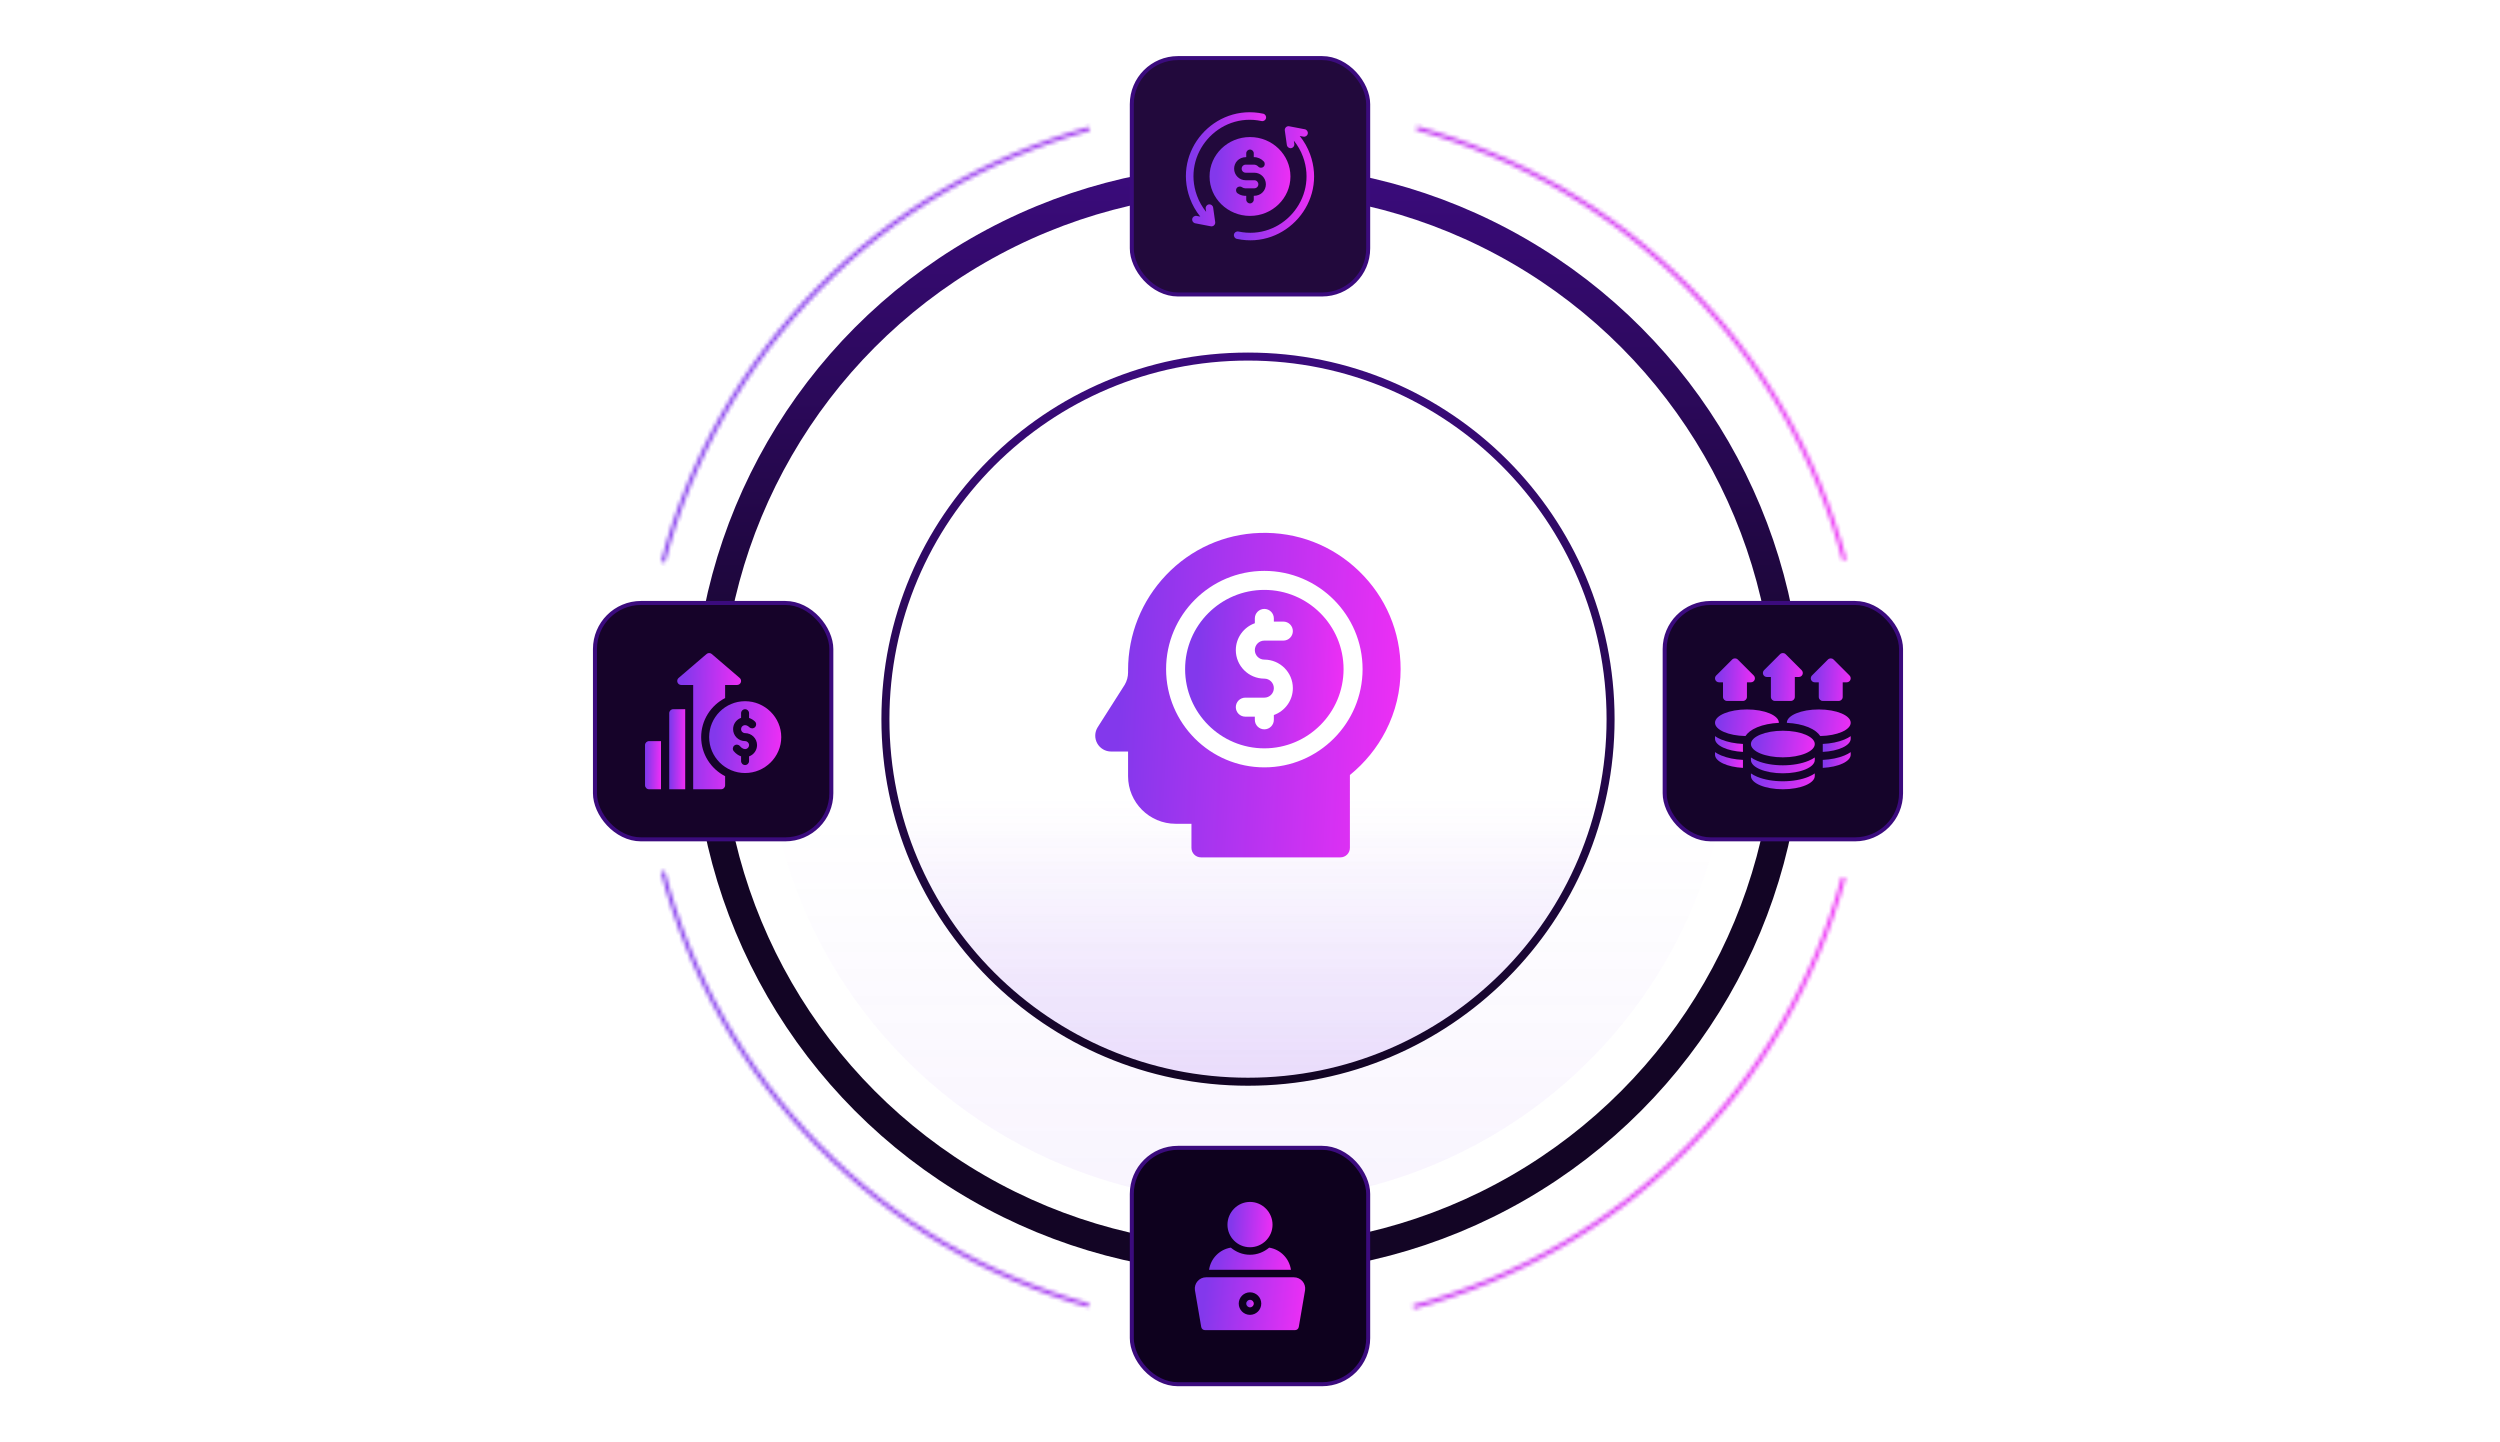
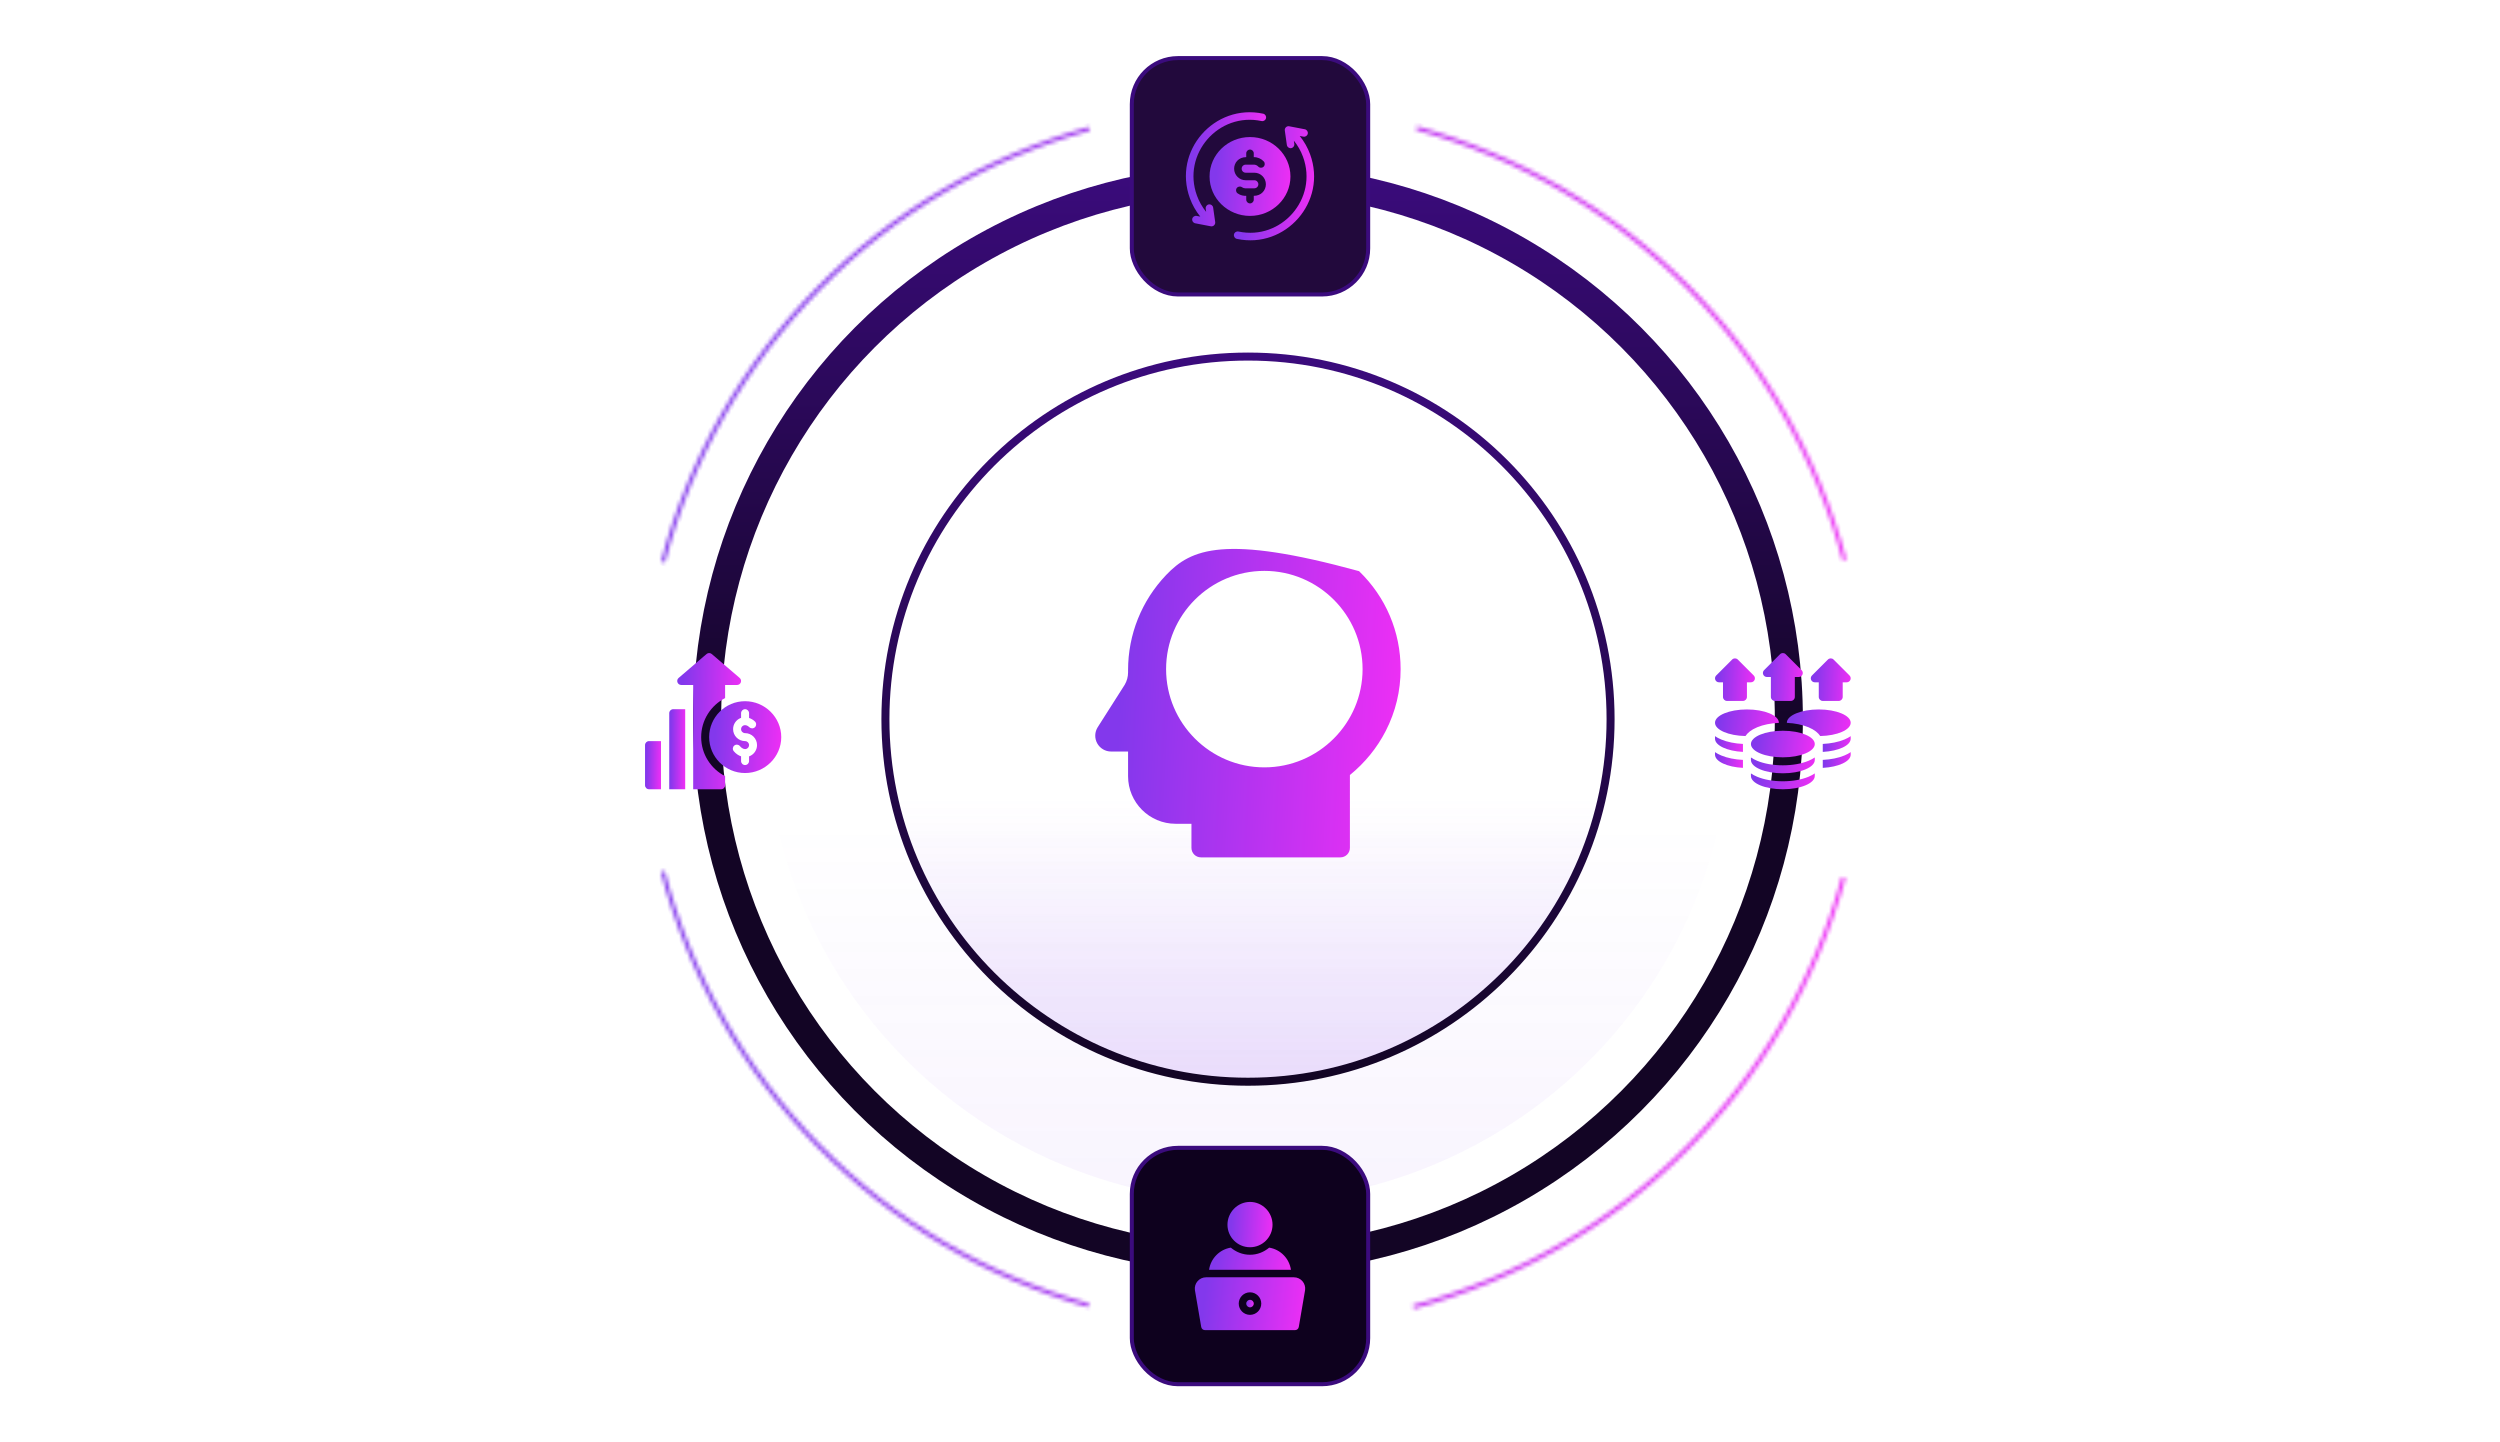
<svg xmlns="http://www.w3.org/2000/svg" width="624" height="360" viewBox="0 0 624 360" fill="none">
  <circle cx="311.5" cy="179.5" r="135" stroke="url(#paint0_linear_184_930)" stroke-width="7" />
  <circle cx="311.5" cy="179.5" r="120.5" fill="url(#paint1_linear_184_930)" fill-opacity="0.37" />
  <circle cx="311.5" cy="179.5" r="90.5" fill="url(#paint2_linear_184_930)" stroke="url(#paint3_linear_184_930)" stroke-width="2" />
-   <rect x="148.5" y="150.5" width="59" height="59" rx="11.5" fill="#160329" stroke="url(#paint4_linear_184_930)" />
  <g clip-path="url(#clip0_184_930)">
    <path d="M185.969 175.02C181.025 175.02 177.004 179.041 177.004 183.984C177.004 188.928 181.025 192.949 185.969 192.949C190.912 192.949 195 188.928 195 183.984C195 179.041 190.912 175.02 185.969 175.02ZM186.991 188.785C186.982 188.788 186.973 188.787 186.965 188.79V189.961C186.965 190.512 186.519 190.957 185.969 190.957C185.418 190.957 184.972 190.512 184.972 189.961V188.783C184.316 188.561 183.688 188.141 183.15 187.5C182.796 187.079 182.851 186.45 183.273 186.097C183.694 185.743 184.325 185.798 184.676 186.22C185.203 186.847 185.799 187.096 186.309 186.913C186.701 186.77 186.965 186.394 186.965 185.977C186.965 185.427 186.518 184.981 185.969 184.981C184.321 184.981 182.98 183.64 182.98 181.992C182.98 180.789 183.696 179.708 184.804 179.24C184.859 179.216 184.917 179.218 184.973 179.198V178.008C184.973 177.457 185.418 177.012 185.969 177.012C186.519 177.012 186.965 177.457 186.965 178.008V179.2C187.48 179.374 187.983 179.651 188.433 180.086C188.827 180.468 188.837 181.098 188.454 181.494C188.072 181.889 187.44 181.898 187.045 181.516C186.561 181.046 186.025 180.884 185.581 181.074C185.212 181.231 184.972 181.591 184.972 181.992C184.972 182.542 185.419 182.989 185.969 182.989C187.616 182.989 188.957 184.329 188.957 185.977C188.957 187.229 188.167 188.357 186.991 188.785Z" fill="url(#paint5_linear_184_930)" />
    <path d="M161.997 184.981C161.446 184.981 161 185.426 161 185.977V196.004C161 196.555 161.446 197 161.997 197H164.985V184.981H161.997Z" fill="url(#paint6_linear_184_930)" />
    <path d="M184.624 169.217L177.652 163.241C177.28 162.92 176.727 162.92 176.356 163.241L169.383 169.217C169.066 169.488 168.952 169.927 169.097 170.318C169.241 170.709 169.614 170.969 170.031 170.969H173.019C173.019 179.581 173.019 188.388 173.019 197C175.585 197 177.359 197 179.992 197C180.543 197 180.988 196.555 180.988 196.004V193.732C177.446 191.915 175.012 188.232 175.012 183.985C175.012 179.737 177.446 176.055 180.988 174.237V170.969H183.976C184.394 170.969 184.766 170.71 184.91 170.318C185.055 169.927 184.941 169.488 184.624 169.217Z" fill="url(#paint7_linear_184_930)" />
    <path d="M168.039 177.012C167.488 177.012 167.043 177.457 167.043 178.008V184.981V197C168.498 197 169.615 197 171.027 197V177.012H168.039Z" fill="url(#paint8_linear_184_930)" />
  </g>
-   <rect x="415.5" y="150.5" width="59" height="59" rx="11.5" fill="#15042A" stroke="url(#paint9_linear_184_930)" />
  <g clip-path="url(#clip1_184_930)">
    <path d="M445 189.031C449.401 189.031 452.969 187.545 452.969 185.711C452.969 183.877 449.401 182.391 445 182.391C440.599 182.391 437.031 183.877 437.031 185.711C437.031 187.545 440.599 189.031 445 189.031Z" fill="url(#paint10_linear_184_930)" />
    <path d="M445 195.008C442.614 195.008 440.341 194.608 438.599 193.882C437.975 193.622 437.459 193.338 437.031 193.042V193.68C437.031 195.513 440.599 197 445 197C449.401 197 452.969 195.513 452.969 193.68V193.042C452.541 193.338 452.025 193.622 451.401 193.882C449.659 194.608 447.386 195.008 445 195.008Z" fill="url(#paint11_linear_184_930)" />
    <path d="M445 191.023C442.614 191.023 440.341 190.624 438.599 189.898C437.975 189.638 437.459 189.354 437.031 189.058V189.695C437.031 191.529 440.599 193.016 445 193.016C449.401 193.016 452.969 191.529 452.969 189.695V189.058C452.541 189.354 452.025 189.638 451.401 189.898C449.659 190.624 447.386 191.023 445 191.023Z" fill="url(#paint12_linear_184_930)" />
    <path d="M444.003 180.423C444.003 180.415 444.004 180.407 444.004 180.398C444.004 178.565 440.436 177.078 436.035 177.078C431.634 177.078 428.066 178.565 428.066 180.398C428.066 182.18 431.435 183.634 435.663 183.715C436.167 182.958 437.056 182.167 438.599 181.524C440.097 180.9 441.987 180.518 444.003 180.423Z" fill="url(#paint13_linear_184_930)" />
    <path d="M428.066 187.73V188.367C428.066 190.06 431.108 191.457 435.039 191.662V189.671C433.023 189.576 431.132 189.194 429.634 188.57C429.011 188.31 428.494 188.026 428.066 187.73Z" fill="url(#paint14_linear_184_930)" />
    <path d="M435.039 185.687C433.023 185.591 431.132 185.209 429.634 184.585C429.011 184.325 428.494 184.041 428.066 183.745V184.383C428.066 186.076 431.108 187.473 435.039 187.677V185.777L435.04 185.778C435.039 185.755 435.039 185.733 435.039 185.711C435.039 185.703 435.039 185.695 435.039 185.687Z" fill="url(#paint15_linear_184_930)" />
    <path d="M441.016 168.977H442.012V173.957C442.012 174.507 442.458 174.953 443.008 174.953H446.992C447.542 174.953 447.988 174.507 447.988 173.957V168.977H448.984C449.387 168.977 449.75 168.734 449.905 168.362C450.059 167.989 449.974 167.561 449.689 167.276L445.704 163.292C445.315 162.903 444.685 162.903 444.296 163.292L440.311 167.276C440.026 167.561 439.941 167.989 440.095 168.362C440.25 168.734 440.613 168.977 441.016 168.977Z" fill="url(#paint16_linear_184_930)" />
    <path d="M429.063 170.305H430.059V173.957C430.059 174.507 430.505 174.953 431.055 174.953H435.039C435.589 174.953 436.035 174.507 436.035 173.957V170.305H437.031C437.434 170.305 437.797 170.062 437.952 169.69C438.106 169.318 438.02 168.889 437.736 168.604L433.751 164.62C433.362 164.231 432.732 164.231 432.343 164.62L428.358 168.604C428.073 168.889 427.988 169.317 428.142 169.69C428.296 170.062 428.66 170.305 429.063 170.305Z" fill="url(#paint17_linear_184_930)" />
    <path d="M452.969 170.305H453.965V173.957C453.965 174.507 454.411 174.953 454.961 174.953H458.945C459.495 174.953 459.941 174.507 459.941 173.957V170.305H460.938C461.34 170.305 461.704 170.062 461.858 169.69C462.012 169.318 461.927 168.889 461.642 168.604L457.657 164.62C457.269 164.231 456.638 164.231 456.249 164.62L452.264 168.604C451.98 168.889 451.894 169.317 452.048 169.69C452.203 170.062 452.566 170.305 452.969 170.305Z" fill="url(#paint18_linear_184_930)" />
    <path d="M461.934 180.398C461.934 178.565 458.366 177.078 453.965 177.078C449.564 177.078 445.996 178.565 445.996 180.398C445.996 180.407 445.997 180.415 445.997 180.423C448.013 180.518 449.903 180.9 451.401 181.524C452.944 182.167 453.833 182.958 454.337 183.715C458.565 183.634 461.934 182.18 461.934 180.398Z" fill="url(#paint19_linear_184_930)" />
    <path d="M454.961 189.671V191.662C458.892 191.457 461.934 190.06 461.934 188.367V187.73C461.506 188.026 460.989 188.31 460.366 188.57C458.868 189.194 456.977 189.576 454.961 189.671Z" fill="url(#paint20_linear_184_930)" />
    <path d="M454.961 185.687C454.961 185.695 454.961 185.703 454.961 185.711C454.961 185.733 454.961 185.755 454.96 185.778L454.961 185.777V187.677C458.892 187.473 461.934 186.076 461.934 184.383V183.745C461.506 184.041 460.99 184.325 460.366 184.585C458.868 185.209 456.978 185.591 454.961 185.687Z" fill="url(#paint21_linear_184_930)" />
  </g>
  <rect x="282.5" y="14.5" width="59" height="59" rx="11.5" fill="#22093C" stroke="url(#paint22_linear_184_930)" />
  <g clip-path="url(#clip2_184_930)">
    <path d="M322.095 44.049C322.095 38.623 317.566 34.209 312 34.209C306.433 34.209 301.904 38.623 301.904 44.049C301.904 49.475 306.433 53.89 312 53.89C317.566 53.89 322.095 49.475 322.095 44.049ZM311.06 49.831V48.882C310.386 48.882 309.718 48.826 308.916 48.268C308.489 47.972 308.384 47.386 308.68 46.96C308.977 46.534 309.562 46.428 309.988 46.724C310.242 46.901 310.533 46.999 310.807 47.002H313.067C313.072 47.002 313.076 47.002 313.081 47.002C313.628 47.002 314.084 46.558 314.084 45.996C314.084 45.441 313.634 44.989 313.081 44.989H310.919C309.329 44.989 308.036 43.695 308.036 42.103C308.036 40.642 309.143 39.217 311.06 39.217V38.269C311.06 37.75 311.481 37.329 312 37.329C312.519 37.329 312.94 37.75 312.94 38.269V39.217C313.952 39.217 314.815 39.635 315.428 40.291C315.783 40.67 315.763 41.264 315.384 41.619C315.005 41.974 314.41 41.954 314.056 41.575C313.775 41.275 313.392 41.1 313.004 41.097H310.918C310.366 41.097 309.916 41.547 309.916 42.103C309.916 42.658 310.366 43.109 310.919 43.109H313.082C314.67 43.109 315.963 44.404 315.963 45.996C315.963 47.472 314.841 48.882 312.94 48.882V49.831C312.94 50.349 312.519 50.77 312 50.77C311.481 50.77 311.06 50.349 311.06 49.831Z" fill="url(#paint23_linear_184_930)" />
    <path d="M303.313 55.427L302.802 51.816C302.73 51.302 302.254 50.943 301.74 51.017C301.226 51.09 300.868 51.566 300.941 52.079L301.056 52.888C300.08 51.684 299.303 50.318 298.765 48.846C294.955 38.43 304.156 27.924 314.884 30.212C315.391 30.32 315.891 29.997 315.999 29.489C316.107 28.981 315.784 28.482 315.276 28.374C303.162 25.789 292.655 37.614 296.999 49.492C297.608 51.157 298.486 52.702 299.589 54.065L298.681 53.89C298.171 53.792 297.679 54.126 297.581 54.636C297.483 55.146 297.817 55.638 298.327 55.736L302.125 56.466C302.797 56.656 303.406 56.081 303.313 55.427Z" fill="url(#paint24_linear_184_930)" />
    <path d="M327.001 38.508C326.392 36.843 325.514 35.298 324.41 33.935L325.319 34.11C325.828 34.207 326.321 33.874 326.419 33.364C326.517 32.854 326.183 32.362 325.673 32.264L321.874 31.534C321.199 31.344 320.594 31.923 320.687 32.573L321.198 36.184C321.271 36.699 321.748 37.056 322.26 36.983C322.774 36.91 323.131 36.434 323.059 35.92L322.944 35.112C323.92 36.316 324.697 37.682 325.235 39.153C329.045 49.57 319.845 60.077 309.116 57.788C308.609 57.679 308.109 58.003 308.001 58.511C307.893 59.019 308.216 59.518 308.724 59.626C320.838 62.211 331.345 50.386 327.001 38.508Z" fill="url(#paint25_linear_184_930)" />
  </g>
  <rect x="282.5" y="286.5" width="59" height="59" rx="11.5" fill="#0E011E" stroke="url(#paint26_linear_184_930)" />
  <path d="M312 300C308.898 300 306.375 302.586 306.375 305.688C306.375 308.789 308.898 311.312 312 311.312C315.102 311.312 317.625 308.789 317.625 305.688C317.625 302.586 315.102 300 312 300Z" fill="url(#paint27_linear_184_930)" />
  <path d="M312 324.438C311.483 324.438 311.062 324.858 311.062 325.375C311.062 325.892 311.483 326.312 312 326.312C312.517 326.312 312.938 325.892 312.938 325.375C312.938 324.858 312.517 324.438 312 324.438Z" fill="url(#paint28_linear_184_930)" />
  <path d="M325.087 319.782C324.553 319.166 323.779 318.812 322.963 318.812H301.037C300.221 318.812 299.447 319.166 298.913 319.782C298.378 320.398 298.137 321.215 298.252 322.023L299.822 331.195C299.888 331.657 300.283 332 300.75 332H323.25C323.717 332 324.112 331.657 324.178 331.195L325.748 322.023C325.863 321.215 325.622 320.398 325.087 319.782ZM312 328.188C310.449 328.188 309.187 326.926 309.187 325.375C309.187 323.824 310.449 322.562 312 322.562C313.551 322.562 314.812 323.824 314.812 325.375C314.812 326.926 313.551 328.188 312 328.188Z" fill="url(#paint29_linear_184_930)" />
  <path d="M316.791 311.409C315.488 312.502 313.83 313.188 312 313.188C310.169 313.188 308.512 312.502 307.209 311.409C304.398 311.863 302.192 314.108 301.782 316.938H322.218C321.808 314.108 319.602 311.863 316.791 311.409Z" fill="url(#paint30_linear_184_930)" />
-   <path d="M339.223 142.562C332.539 136.097 323.729 132.71 314.416 133.02C305.546 133.316 297.263 137.035 291.093 143.493C284.949 149.925 281.565 158.369 281.565 167.268V167.843C281.565 168.931 281.272 169.999 280.717 170.934L273.992 181.502C273.217 182.72 273.167 184.263 273.861 185.528C274.556 186.794 275.885 187.58 277.328 187.58H281.566V193.75C281.566 200.293 286.889 205.615 293.431 205.615H297.386V211.627C297.386 212.938 298.448 214 299.759 214H334.563C335.874 214 336.936 212.938 336.936 211.627L336.937 193.44C340.642 190.441 343.72 186.661 345.881 182.443C348.344 177.637 349.593 172.446 349.593 167.014C349.593 157.713 345.91 149.029 339.223 142.562ZM315.579 191.535C302.058 191.535 291.057 180.535 291.057 167.014C291.057 153.493 302.058 142.492 315.579 142.492C329.1 142.492 340.1 153.493 340.1 167.014C340.1 180.535 329.1 191.535 315.579 191.535Z" fill="url(#paint31_linear_184_930)" />
-   <path d="M315.579 147.239C304.675 147.239 295.803 156.11 295.803 167.014C295.803 177.918 304.675 186.789 315.579 186.789C326.483 186.789 335.354 177.918 335.354 167.014C335.354 156.11 326.483 147.239 315.579 147.239ZM315.579 164.641C319.504 164.641 322.698 167.834 322.698 171.76C322.698 174.854 320.714 177.491 317.952 178.471V179.67C317.952 180.981 316.889 182.043 315.579 182.043C314.268 182.043 313.206 180.981 313.206 179.67V178.879H310.833C309.522 178.879 308.459 177.816 308.459 176.506C308.459 175.196 309.522 174.133 310.833 174.133H315.579C316.887 174.133 317.952 173.068 317.952 171.76C317.952 170.451 316.887 169.387 315.579 169.387C311.653 169.387 308.459 166.193 308.459 162.268C308.459 159.174 310.444 156.536 313.206 155.557V154.358C313.206 153.047 314.268 151.985 315.579 151.985C316.889 151.985 317.952 153.047 317.952 154.358V155.149H320.325C321.635 155.149 322.698 156.211 322.698 157.522C322.698 158.832 321.635 159.895 320.325 159.895H315.579C314.27 159.895 313.206 160.959 313.206 162.268C313.206 163.576 314.27 164.641 315.579 164.641Z" fill="url(#paint32_linear_184_930)" />
+   <path d="M339.223 142.562C305.546 133.316 297.263 137.035 291.093 143.493C284.949 149.925 281.565 158.369 281.565 167.268V167.843C281.565 168.931 281.272 169.999 280.717 170.934L273.992 181.502C273.217 182.72 273.167 184.263 273.861 185.528C274.556 186.794 275.885 187.58 277.328 187.58H281.566V193.75C281.566 200.293 286.889 205.615 293.431 205.615H297.386V211.627C297.386 212.938 298.448 214 299.759 214H334.563C335.874 214 336.936 212.938 336.936 211.627L336.937 193.44C340.642 190.441 343.72 186.661 345.881 182.443C348.344 177.637 349.593 172.446 349.593 167.014C349.593 157.713 345.91 149.029 339.223 142.562ZM315.579 191.535C302.058 191.535 291.057 180.535 291.057 167.014C291.057 153.493 302.058 142.492 315.579 142.492C329.1 142.492 340.1 153.493 340.1 167.014C340.1 180.535 329.1 191.535 315.579 191.535Z" fill="url(#paint31_linear_184_930)" />
  <mask id="path-33-inside-1_184_930" fill="white">
    <path d="M460.85 139.638C453.981 113.835 440.478 90.28 421.685 71.313C402.892 52.346 379.462 38.627 353.725 31.52L353.461 32.475C379.032 39.536 402.31 53.166 420.981 72.01C439.653 90.855 453.067 114.258 459.892 139.893L460.85 139.638Z" />
    <path d="M271.78 31.657C246.067 38.851 222.683 52.648 203.954 71.678C185.224 90.709 171.801 114.309 165.019 140.134L165.977 140.386C172.716 114.728 186.052 91.281 204.66 72.374C223.268 53.467 246.5 39.759 272.047 32.612L271.78 31.657Z" />
    <path d="M164.977 217.705C171.731 243.537 185.128 267.152 203.837 286.203C222.546 305.254 245.914 319.077 271.62 326.298L271.888 325.344C246.349 318.169 223.132 304.436 204.544 285.508C185.957 266.581 172.646 243.119 165.935 217.454L164.977 217.705Z" />
    <path d="M352.901 326.705C378.678 319.742 402.184 306.154 421.083 287.292C439.982 268.43 453.615 244.95 460.628 219.187L459.672 218.926C452.704 244.523 439.159 267.85 420.383 286.59C401.607 305.33 378.253 318.83 352.643 325.749L352.901 326.705Z" />
  </mask>
  <path d="M460.85 139.638L461.107 140.604L462.074 140.347L461.816 139.38L460.85 139.638ZM353.725 31.52L353.991 30.556L353.027 30.289L352.761 31.253L353.725 31.52ZM353.461 32.475L352.497 32.209L352.231 33.173L353.195 33.439L353.461 32.475ZM459.892 139.893L458.926 140.15L459.183 141.116L460.149 140.859L459.892 139.893ZM271.78 31.657L272.743 31.388L272.474 30.425L271.511 30.694L271.78 31.657ZM165.019 140.134L164.052 139.88L163.798 140.848L164.765 141.102L165.019 140.134ZM165.977 140.386L165.723 141.353L166.691 141.607L166.945 140.64L165.977 140.386ZM272.047 32.612L272.317 33.575L273.28 33.305L273.01 32.342L272.047 32.612ZM164.977 217.705L164.724 216.737L163.756 216.99L164.009 217.958L164.977 217.705ZM271.62 326.298L271.349 327.261L272.312 327.531L272.583 326.568L271.62 326.298ZM271.888 325.344L272.851 325.614L273.121 324.652L272.158 324.381L271.888 325.344ZM165.935 217.454L166.903 217.201L166.65 216.233L165.683 216.486L165.935 217.454ZM352.901 326.705L351.936 326.966L352.197 327.932L353.162 327.671L352.901 326.705ZM460.628 219.187L461.593 219.449L461.856 218.484L460.891 218.222L460.628 219.187ZM459.672 218.926L459.934 217.961L458.97 217.699L458.707 218.664L459.672 218.926ZM352.643 325.749L352.382 324.783L351.417 325.044L351.678 326.009L352.643 325.749ZM460.85 139.638L461.816 139.38C454.902 113.409 441.312 89.7 422.396 70.609L421.685 71.313L420.975 72.017C439.645 90.86 453.059 114.261 459.884 139.895L460.85 139.638ZM421.685 71.313L422.396 70.609C403.48 51.518 379.897 37.709 353.991 30.556L353.725 31.52L353.458 32.483C379.028 39.544 402.305 53.173 420.975 72.017L421.685 71.313ZM353.725 31.52L352.761 31.253L352.497 32.209L353.461 32.475L354.425 32.741L354.689 31.786L353.725 31.52ZM353.461 32.475L353.195 33.439C378.597 40.453 401.722 53.994 420.271 72.714L420.981 72.01L421.692 71.307C402.897 52.338 379.466 38.618 353.727 31.511L353.461 32.475ZM420.981 72.01L420.271 72.714C438.819 91.435 452.146 114.683 458.926 140.15L459.892 139.893L460.859 139.635C453.989 113.832 440.486 90.275 421.692 71.307L420.981 72.01ZM459.892 139.893L460.149 140.859L461.107 140.604L460.85 139.638L460.593 138.671L459.635 138.926L459.892 139.893ZM271.78 31.657L271.511 30.694C245.629 37.935 222.093 51.822 203.241 70.977L203.954 71.678L204.667 72.38C223.273 53.474 246.504 39.767 272.05 32.62L271.78 31.657ZM203.954 71.678L203.241 70.977C184.389 90.132 170.879 113.886 164.052 139.88L165.019 140.134L165.986 140.388C172.724 114.732 186.06 91.286 204.667 72.38L203.954 71.678ZM165.019 140.134L164.765 141.102L165.723 141.353L165.977 140.386L166.231 139.419L165.273 139.167L165.019 140.134ZM165.977 140.386L166.945 140.64C173.639 115.151 186.887 91.858 205.373 73.075L204.66 72.374L203.948 71.672C185.217 90.704 171.793 114.306 165.01 140.132L165.977 140.386ZM204.66 72.374L205.373 73.075C223.859 54.292 246.938 40.675 272.317 33.575L272.047 32.612L271.778 31.649C246.063 38.843 222.678 52.641 203.948 71.672L204.66 72.374ZM272.047 32.612L273.01 32.342L272.743 31.388L271.78 31.657L270.817 31.927L271.084 32.881L272.047 32.612ZM164.977 217.705L164.009 217.958C170.808 243.959 184.293 267.728 203.124 286.904L203.837 286.203L204.551 285.502C185.964 266.576 172.654 243.115 165.944 217.452L164.977 217.705ZM203.837 286.203L203.124 286.904C221.954 306.079 245.476 319.992 271.349 327.261L271.62 326.298L271.89 325.335C246.353 318.161 223.137 304.428 204.551 285.502L203.837 286.203ZM271.62 326.298L272.583 326.568L272.851 325.614L271.888 325.344L270.925 325.073L270.657 326.028L271.62 326.298ZM271.888 325.344L272.158 324.381C246.787 317.254 223.723 303.61 205.258 284.808L204.544 285.508L203.831 286.209C222.54 305.261 245.91 319.085 271.618 326.307L271.888 325.344ZM204.544 285.508L205.258 284.808C186.793 266.005 173.57 242.697 166.903 217.201L165.935 217.454L164.968 217.707C171.723 243.541 185.121 267.157 203.831 286.209L204.544 285.508ZM165.935 217.454L165.683 216.486L164.724 216.737L164.977 217.705L165.23 218.672L166.188 218.421L165.935 217.454ZM352.901 326.705L353.162 327.671C379.108 320.662 402.767 306.985 421.789 288L421.083 287.292L420.376 286.584C401.601 305.323 378.249 318.822 352.641 325.74L352.901 326.705ZM421.083 287.292L421.789 288C440.811 269.014 454.534 245.381 461.593 219.449L460.628 219.187L459.663 218.924C452.696 244.519 439.152 267.845 420.376 286.584L421.083 287.292ZM460.628 219.187L460.891 218.222L459.934 217.961L459.672 218.926L459.409 219.891L460.365 220.151L460.628 219.187ZM459.672 218.926L458.707 218.664C451.785 244.092 438.329 267.266 419.676 285.882L420.383 286.59L421.089 287.298C439.989 268.435 453.623 244.954 460.637 219.189L459.672 218.926ZM420.383 286.59L419.676 285.882C401.024 304.499 377.824 317.91 352.382 324.783L352.643 325.749L352.904 326.714C378.682 319.75 402.189 306.161 421.089 287.298L420.383 286.59ZM352.643 325.749L351.678 326.009L351.936 326.966L352.901 326.705L353.867 326.445L353.608 325.488L352.643 325.749Z" fill="url(#paint33_linear_184_930)" mask="url(#path-33-inside-1_184_930)" />
  <defs>
    <linearGradient id="paint0_linear_184_930" x1="311.5" y1="41" x2="311.5" y2="186.577" gradientUnits="userSpaceOnUse">
      <stop stop-color="#3B0B7D" />
      <stop offset="1" stop-color="#130525" />
    </linearGradient>
    <linearGradient id="paint1_linear_184_930" x1="311.5" y1="59" x2="311.5" y2="300" gradientUnits="userSpaceOnUse">
      <stop offset="0.606" stop-color="#8338EC" stop-opacity="0" />
      <stop offset="1" stop-color="#8338EC" stop-opacity="0.15" />
    </linearGradient>
    <linearGradient id="paint2_linear_184_930" x1="311.5" y1="88" x2="311.5" y2="271" gradientUnits="userSpaceOnUse">
      <stop offset="0.606" stop-color="#8338EC" stop-opacity="0" />
      <stop offset="1" stop-color="#8338EC" stop-opacity="0.15" />
    </linearGradient>
    <linearGradient id="paint3_linear_184_930" x1="311.5" y1="88" x2="311.5" y2="268.664" gradientUnits="userSpaceOnUse">
      <stop stop-color="#3B0B7D" />
      <stop offset="1" stop-color="#130525" />
    </linearGradient>
    <linearGradient id="paint4_linear_184_930" x1="178" y1="150" x2="178" y2="210" gradientUnits="userSpaceOnUse">
      <stop stop-color="#3B0B7D" />
      <stop offset="1" stop-color="#3B0B7D" />
    </linearGradient>
    <linearGradient id="paint5_linear_184_930" x1="178.563" y1="182.351" x2="195.75" y2="183.332" gradientUnits="userSpaceOnUse">
      <stop stop-color="#8338EC" />
      <stop offset="1" stop-color="#F12EF5" />
    </linearGradient>
    <linearGradient id="paint6_linear_184_930" x1="161.346" y1="189.895" x2="165.162" y2="189.967" gradientUnits="userSpaceOnUse">
      <stop stop-color="#8338EC" />
      <stop offset="1" stop-color="#F12EF5" />
    </linearGradient>
    <linearGradient id="paint7_linear_184_930" x1="170.416" y1="176.902" x2="185.675" y2="177.309" gradientUnits="userSpaceOnUse">
      <stop stop-color="#8338EC" />
      <stop offset="1" stop-color="#F12EF5" />
    </linearGradient>
    <linearGradient id="paint8_linear_184_930" x1="167.388" y1="185.185" x2="171.205" y2="185.228" gradientUnits="userSpaceOnUse">
      <stop stop-color="#8338EC" />
      <stop offset="1" stop-color="#F12EF5" />
    </linearGradient>
    <linearGradient id="paint9_linear_184_930" x1="445" y1="150" x2="445" y2="210" gradientUnits="userSpaceOnUse">
      <stop stop-color="#3B0B7D" />
      <stop offset="1" stop-color="#3B0B7D" />
    </linearGradient>
    <linearGradient id="paint10_linear_184_930" x1="438.412" y1="185.106" x2="453.403" y2="187.153" gradientUnits="userSpaceOnUse">
      <stop stop-color="#8338EC" />
      <stop offset="1" stop-color="#F12EF5" />
    </linearGradient>
    <linearGradient id="paint11_linear_184_930" x1="438.412" y1="194.661" x2="452.921" y2="197.984" gradientUnits="userSpaceOnUse">
      <stop stop-color="#8338EC" />
      <stop offset="1" stop-color="#F12EF5" />
    </linearGradient>
    <linearGradient id="paint12_linear_184_930" x1="438.412" y1="190.676" x2="452.921" y2="194" gradientUnits="userSpaceOnUse">
      <stop stop-color="#8338EC" />
      <stop offset="1" stop-color="#F12EF5" />
    </linearGradient>
    <linearGradient id="paint13_linear_184_930" x1="429.447" y1="179.792" x2="444.438" y2="181.84" gradientUnits="userSpaceOnUse">
      <stop stop-color="#8338EC" />
      <stop offset="1" stop-color="#F12EF5" />
    </linearGradient>
    <linearGradient id="paint14_linear_184_930" x1="428.67" y1="189.337" x2="435.284" y2="190.005" gradientUnits="userSpaceOnUse">
      <stop stop-color="#8338EC" />
      <stop offset="1" stop-color="#F12EF5" />
    </linearGradient>
    <linearGradient id="paint15_linear_184_930" x1="428.671" y1="185.353" x2="435.285" y2="186.02" gradientUnits="userSpaceOnUse">
      <stop stop-color="#8338EC" />
      <stop offset="1" stop-color="#F12EF5" />
    </linearGradient>
    <linearGradient id="paint16_linear_184_930" x1="440.882" y1="167.887" x2="450.405" y2="168.339" gradientUnits="userSpaceOnUse">
      <stop stop-color="#8338EC" />
      <stop offset="1" stop-color="#F12EF5" />
    </linearGradient>
    <linearGradient id="paint17_linear_184_930" x1="428.929" y1="168.673" x2="438.446" y2="169.18" gradientUnits="userSpaceOnUse">
      <stop stop-color="#8338EC" />
      <stop offset="1" stop-color="#F12EF5" />
    </linearGradient>
    <linearGradient id="paint18_linear_184_930" x1="452.836" y1="168.673" x2="462.353" y2="169.18" gradientUnits="userSpaceOnUse">
      <stop stop-color="#8338EC" />
      <stop offset="1" stop-color="#F12EF5" />
    </linearGradient>
    <linearGradient id="paint19_linear_184_930" x1="447.377" y1="179.792" x2="462.368" y2="181.84" gradientUnits="userSpaceOnUse">
      <stop stop-color="#8338EC" />
      <stop offset="1" stop-color="#F12EF5" />
    </linearGradient>
    <linearGradient id="paint20_linear_184_930" x1="455.565" y1="189.337" x2="462.179" y2="190.005" gradientUnits="userSpaceOnUse">
      <stop stop-color="#8338EC" />
      <stop offset="1" stop-color="#F12EF5" />
    </linearGradient>
    <linearGradient id="paint21_linear_184_930" x1="455.565" y1="185.353" x2="462.179" y2="186.02" gradientUnits="userSpaceOnUse">
      <stop stop-color="#8338EC" />
      <stop offset="1" stop-color="#F12EF5" />
    </linearGradient>
    <linearGradient id="paint22_linear_184_930" x1="312" y1="14" x2="312" y2="74" gradientUnits="userSpaceOnUse">
      <stop stop-color="#3B0B7D" />
      <stop offset="1" stop-color="#3B0B7D" />
    </linearGradient>
    <linearGradient id="paint23_linear_184_930" x1="303.653" y1="42.257" x2="322.934" y2="43.382" gradientUnits="userSpaceOnUse">
      <stop stop-color="#8338EC" />
      <stop offset="1" stop-color="#F12EF5" />
    </linearGradient>
    <linearGradient id="paint24_linear_184_930" x1="297.734" y1="39.663" x2="316.886" y2="40.429" gradientUnits="userSpaceOnUse">
      <stop stop-color="#8338EC" />
      <stop offset="1" stop-color="#F12EF5" />
    </linearGradient>
    <linearGradient id="paint25_linear_184_930" x1="309.714" y1="43.145" x2="328.866" y2="43.911" gradientUnits="userSpaceOnUse">
      <stop stop-color="#8338EC" />
      <stop offset="1" stop-color="#F12EF5" />
    </linearGradient>
    <linearGradient id="paint26_linear_184_930" x1="312" y1="286" x2="312" y2="346" gradientUnits="userSpaceOnUse">
      <stop stop-color="#3B0B7D" />
      <stop offset="1" stop-color="#3B0B7D" />
    </linearGradient>
    <linearGradient id="paint27_linear_184_930" x1="307.35" y1="304.626" x2="318.094" y2="305.233" gradientUnits="userSpaceOnUse">
      <stop stop-color="#8338EC" />
      <stop offset="1" stop-color="#F12EF5" />
    </linearGradient>
    <linearGradient id="paint28_linear_184_930" x1="311.225" y1="325.204" x2="313.016" y2="325.306" gradientUnits="userSpaceOnUse">
      <stop stop-color="#8338EC" />
      <stop offset="1" stop-color="#F12EF5" />
    </linearGradient>
    <linearGradient id="paint29_linear_184_930" x1="300.611" y1="324.205" x2="326.642" y2="327.299" gradientUnits="userSpaceOnUse">
      <stop stop-color="#8338EC" />
      <stop offset="1" stop-color="#F12EF5" />
    </linearGradient>
    <linearGradient id="paint30_linear_184_930" x1="303.553" y1="313.67" x2="322.304" y2="317.612" gradientUnits="userSpaceOnUse">
      <stop stop-color="#8338EC" />
      <stop offset="1" stop-color="#F12EF5" />
    </linearGradient>
    <linearGradient id="paint31_linear_184_930" x1="279.976" y1="166.12" x2="352.798" y2="170.018" gradientUnits="userSpaceOnUse">
      <stop stop-color="#8338EC" />
      <stop offset="1" stop-color="#F12EF5" />
    </linearGradient>
    <linearGradient id="paint32_linear_184_930" x1="299.229" y1="163.41" x2="337.003" y2="165.559" gradientUnits="userSpaceOnUse">
      <stop stop-color="#8338EC" />
      <stop offset="1" stop-color="#F12EF5" />
    </linearGradient>
    <linearGradient id="paint33_linear_184_930" x1="190.608" y1="152.218" x2="473.183" y2="168.33" gradientUnits="userSpaceOnUse">
      <stop stop-color="#8338EC" />
      <stop offset="1" stop-color="#F12EF5" />
    </linearGradient>
    <clipPath id="clip0_184_930">
      <rect width="34" height="34" fill="white" transform="translate(161 163)" />
    </clipPath>
    <clipPath id="clip1_184_930">
      <rect width="34" height="34" fill="white" transform="translate(428 163)" />
    </clipPath>
    <clipPath id="clip2_184_930">
      <rect width="32" height="32" fill="white" transform="translate(296 28)" />
    </clipPath>
  </defs>
</svg>